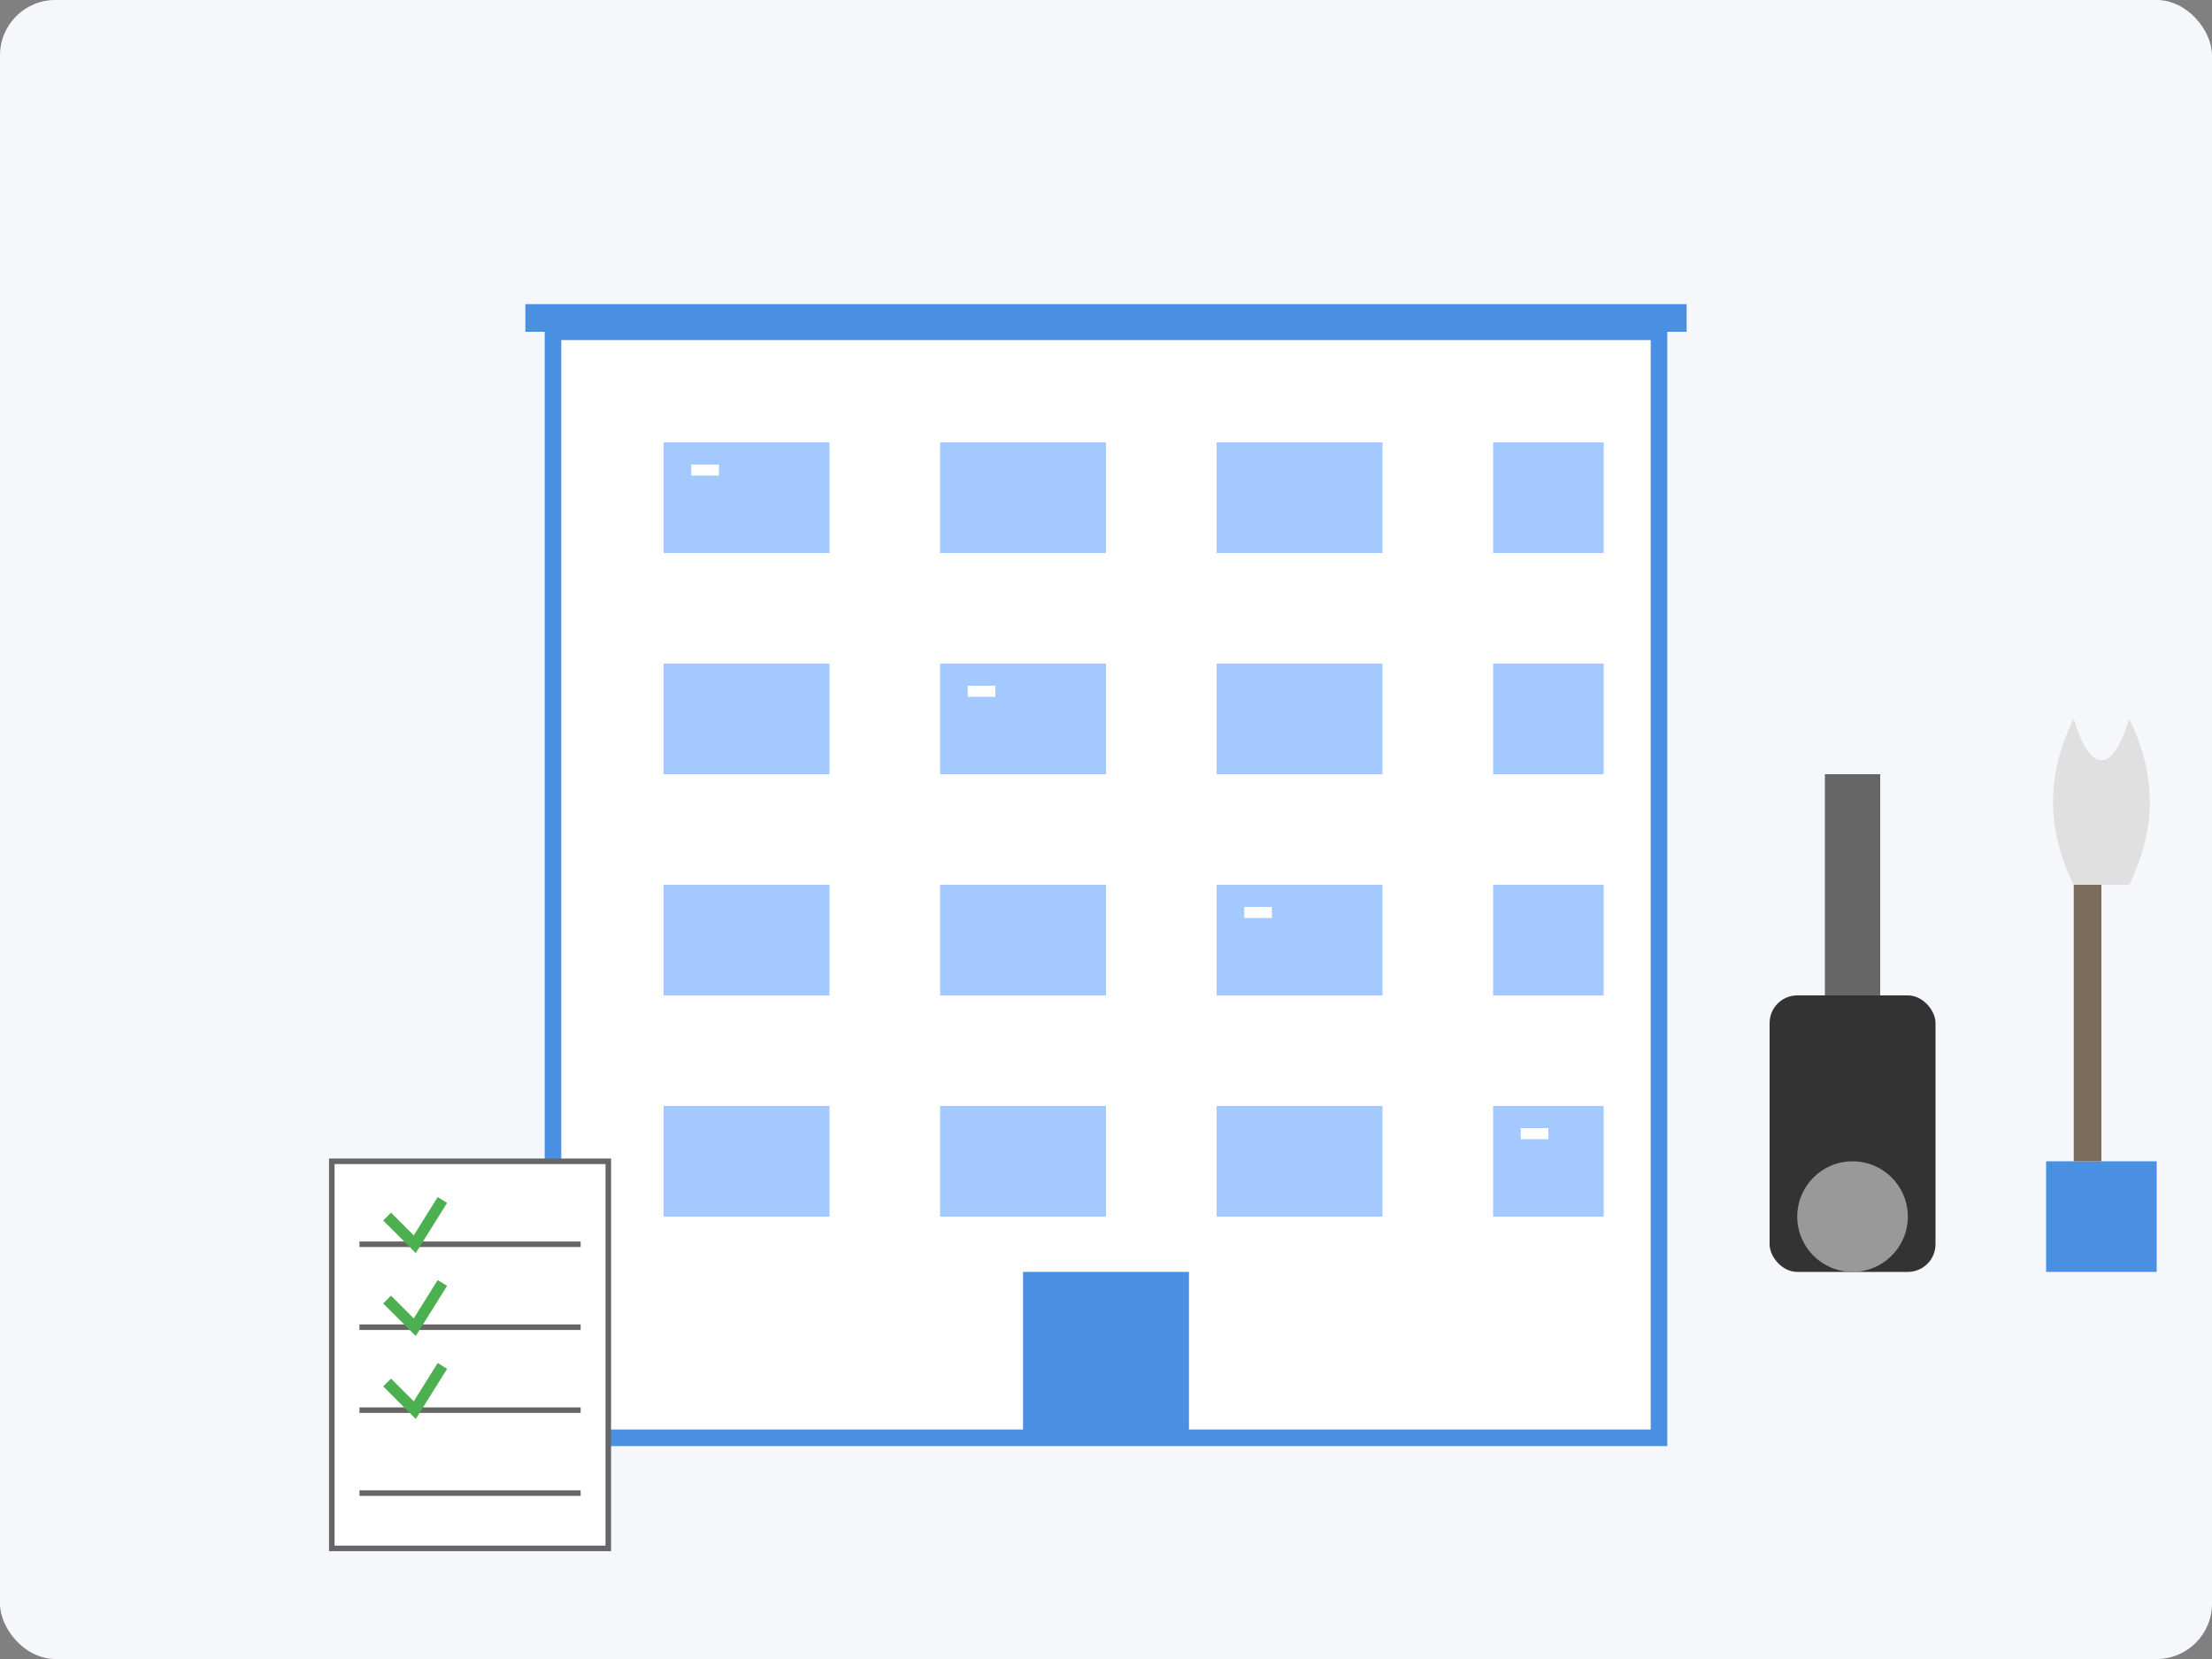
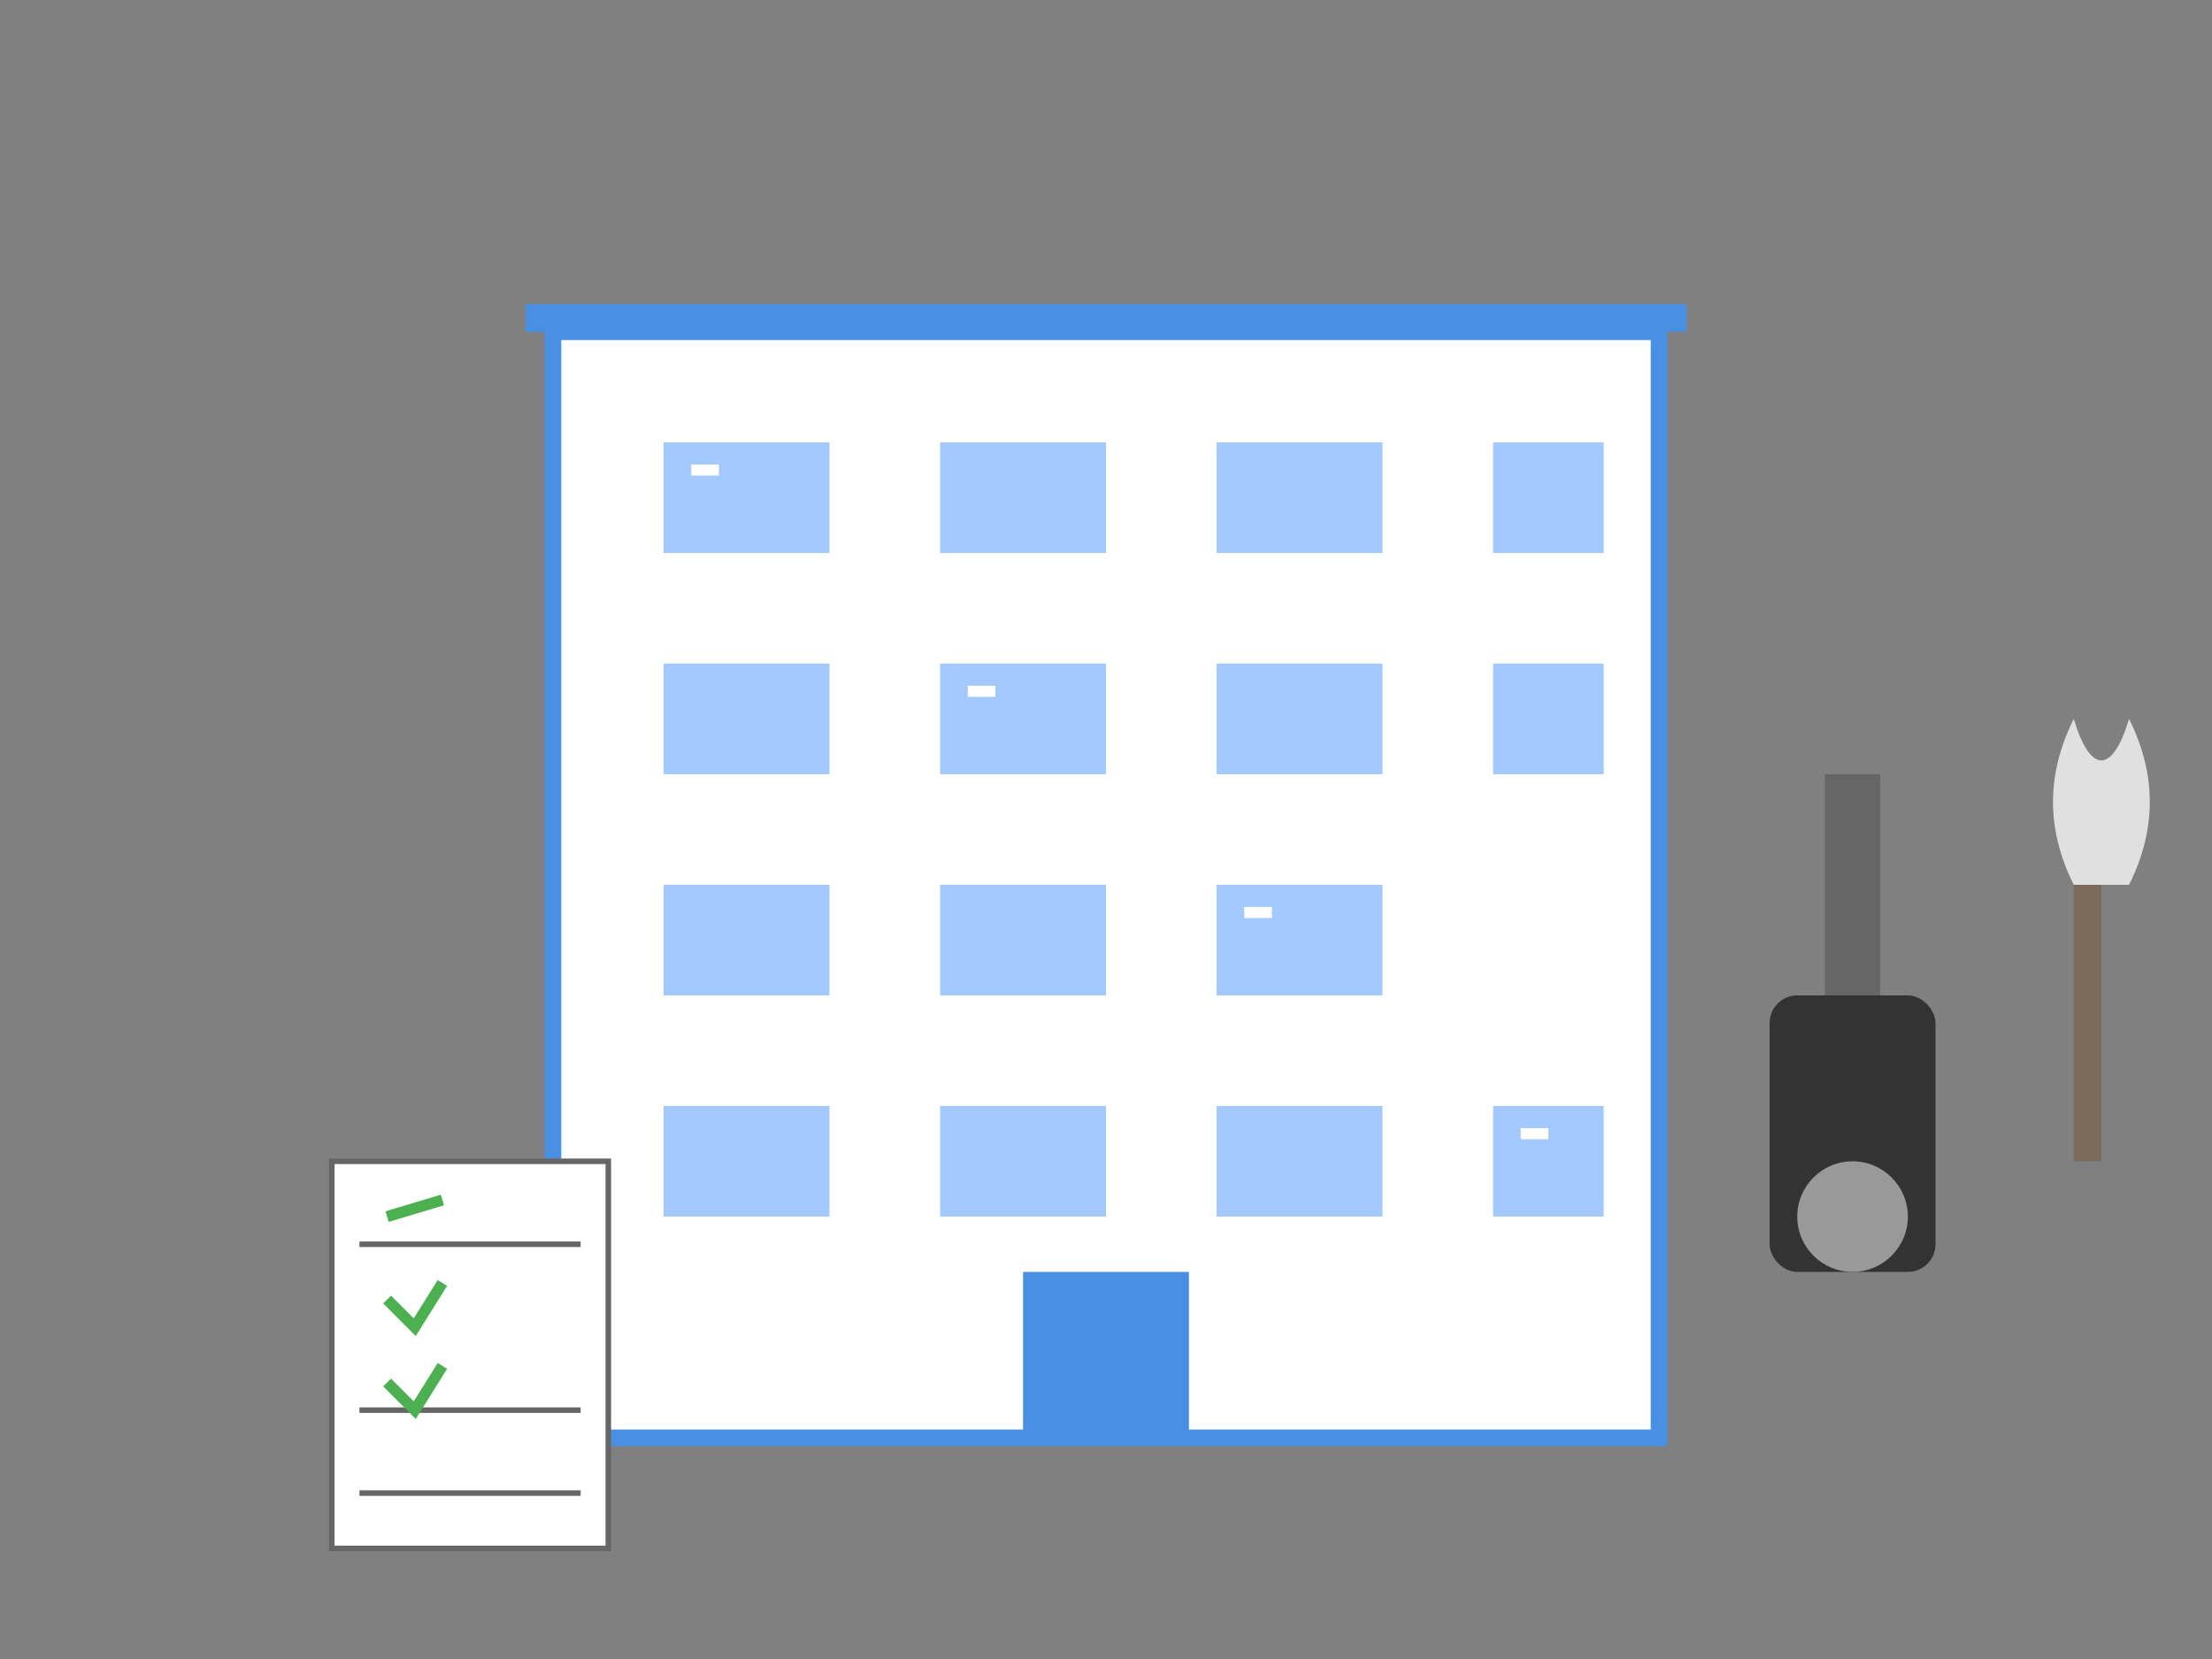
<svg xmlns="http://www.w3.org/2000/svg" width="400" height="300" viewBox="0 0 400 300">
  <rect x="0" y="0" width="400" height="300" fill="#808080" stroke="none" />
-   <rect x="0" y="0" width="400" height="300" fill="#f5f7fa" rx="10" ry="10" />
  <g transform="translate(50, 30)">
    <g>
      <rect x="50" y="30" width="200" height="200" fill="#ffffff" stroke="#4a90e2" stroke-width="3" />
      <rect x="70" y="50" width="30" height="20" fill="#7eb3ff" opacity="0.7" />
      <rect x="120" y="50" width="30" height="20" fill="#7eb3ff" opacity="0.7" />
      <rect x="170" y="50" width="30" height="20" fill="#7eb3ff" opacity="0.7" />
      <rect x="220" y="50" width="20" height="20" fill="#7eb3ff" opacity="0.7" />
      <rect x="70" y="90" width="30" height="20" fill="#7eb3ff" opacity="0.7" />
      <rect x="120" y="90" width="30" height="20" fill="#7eb3ff" opacity="0.7" />
      <rect x="170" y="90" width="30" height="20" fill="#7eb3ff" opacity="0.7" />
      <rect x="220" y="90" width="20" height="20" fill="#7eb3ff" opacity="0.7" />
      <rect x="70" y="130" width="30" height="20" fill="#7eb3ff" opacity="0.7" />
      <rect x="120" y="130" width="30" height="20" fill="#7eb3ff" opacity="0.7" />
      <rect x="170" y="130" width="30" height="20" fill="#7eb3ff" opacity="0.7" />
-       <rect x="220" y="130" width="20" height="20" fill="#7eb3ff" opacity="0.7" />
      <rect x="70" y="170" width="30" height="20" fill="#7eb3ff" opacity="0.7" />
      <rect x="120" y="170" width="30" height="20" fill="#7eb3ff" opacity="0.7" />
      <rect x="170" y="170" width="30" height="20" fill="#7eb3ff" opacity="0.7" />
      <rect x="220" y="170" width="20" height="20" fill="#7eb3ff" opacity="0.7" />
      <rect x="135" y="200" width="30" height="30" fill="#4a90e2" />
      <rect x="45" y="25" width="210" height="5" fill="#4a90e2" />
    </g>
    <g transform="translate(10, 180)">
      <rect x="0" y="0" width="50" height="70" fill="#ffffff" stroke="#666666" stroke-width="1" />
      <line x1="5" y1="15" x2="45" y2="15" stroke="#666666" stroke-width="1" />
-       <line x1="5" y1="30" x2="45" y2="30" stroke="#666666" stroke-width="1" />
      <line x1="5" y1="45" x2="45" y2="45" stroke="#666666" stroke-width="1" />
      <line x1="5" y1="60" x2="45" y2="60" stroke="#666666" stroke-width="1" />
-       <path d="M10 10 L15 15 L20 7" stroke="#4caf50" stroke-width="2" fill="none" />
+       <path d="M10 10 L20 7" stroke="#4caf50" stroke-width="2" fill="none" />
      <path d="M10 25 L15 30 L20 22" stroke="#4caf50" stroke-width="2" fill="none" />
      <path d="M10 40 L15 45 L20 37" stroke="#4caf50" stroke-width="2" fill="none" />
    </g>
    <g transform="translate(270, 50)">
      <rect x="0" y="100" width="30" height="50" fill="#333333" rx="5" ry="5" />
      <rect x="10" y="60" width="10" height="40" fill="#666666" />
      <circle cx="15" cy="140" r="10" fill="#999999" />
-       <rect x="50" y="130" width="20" height="20" fill="#4a90e2" />
      <rect x="55" y="80" width="5" height="50" fill="#7b6b5a" />
      <path d="M55 80 C50 70 50 60 55 50 C58 60 62 60 65 50 C70 60 70 70 65 80 Z" fill="#e0e0e0" />
    </g>
    <g>
      <path d="M75 55 L80 55" stroke="#ffffff" stroke-width="2" />
      <path d="M125 95 L130 95" stroke="#ffffff" stroke-width="2" />
      <path d="M175 135 L180 135" stroke="#ffffff" stroke-width="2" />
      <path d="M225 175 L230 175" stroke="#ffffff" stroke-width="2" />
    </g>
  </g>
</svg>